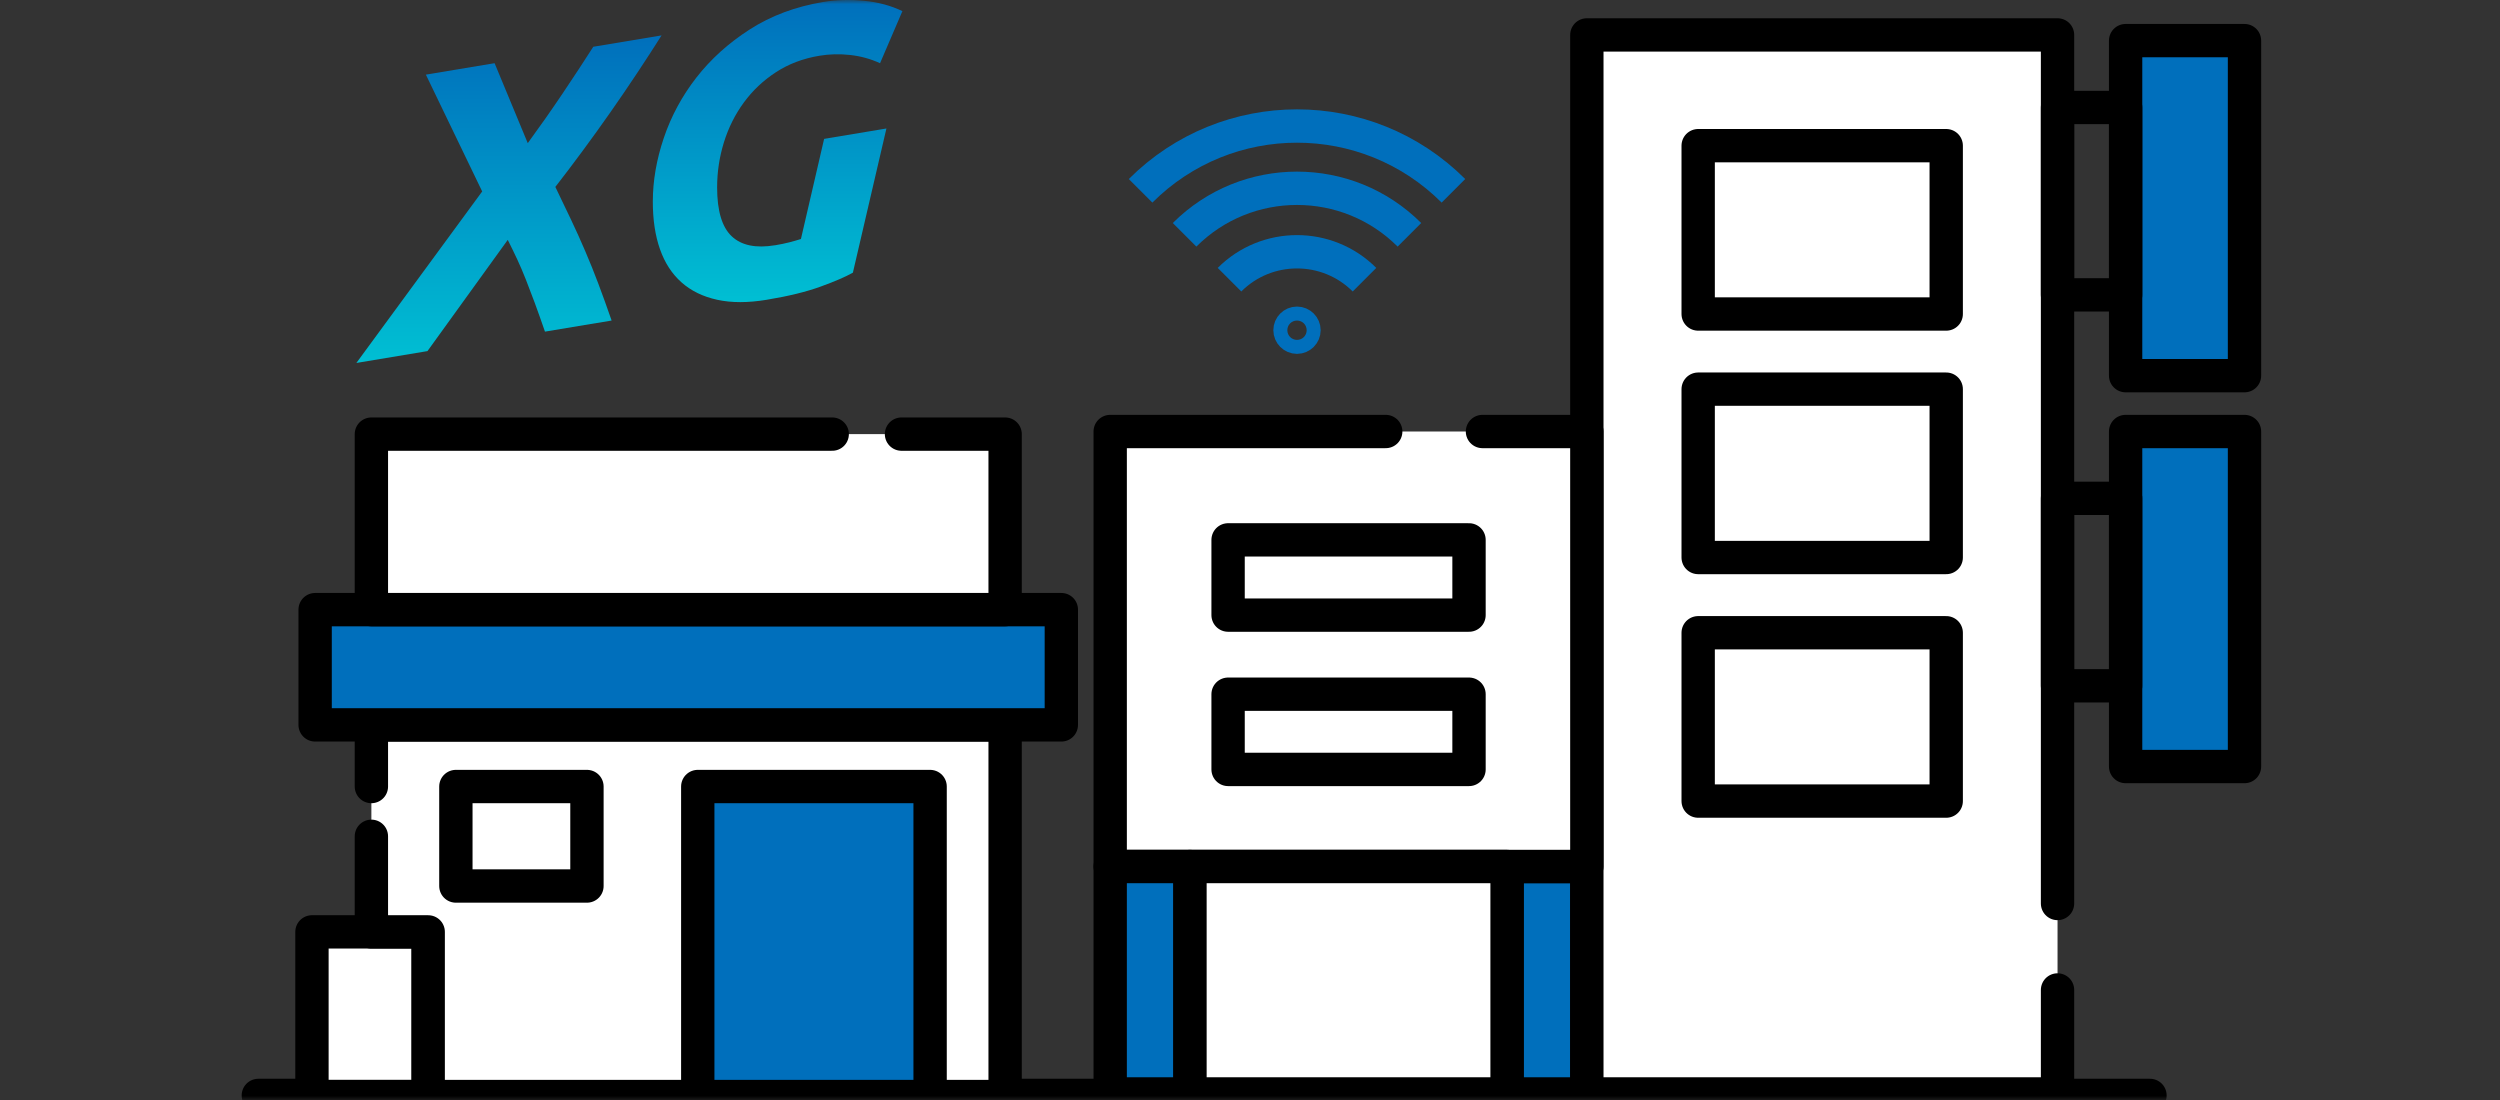
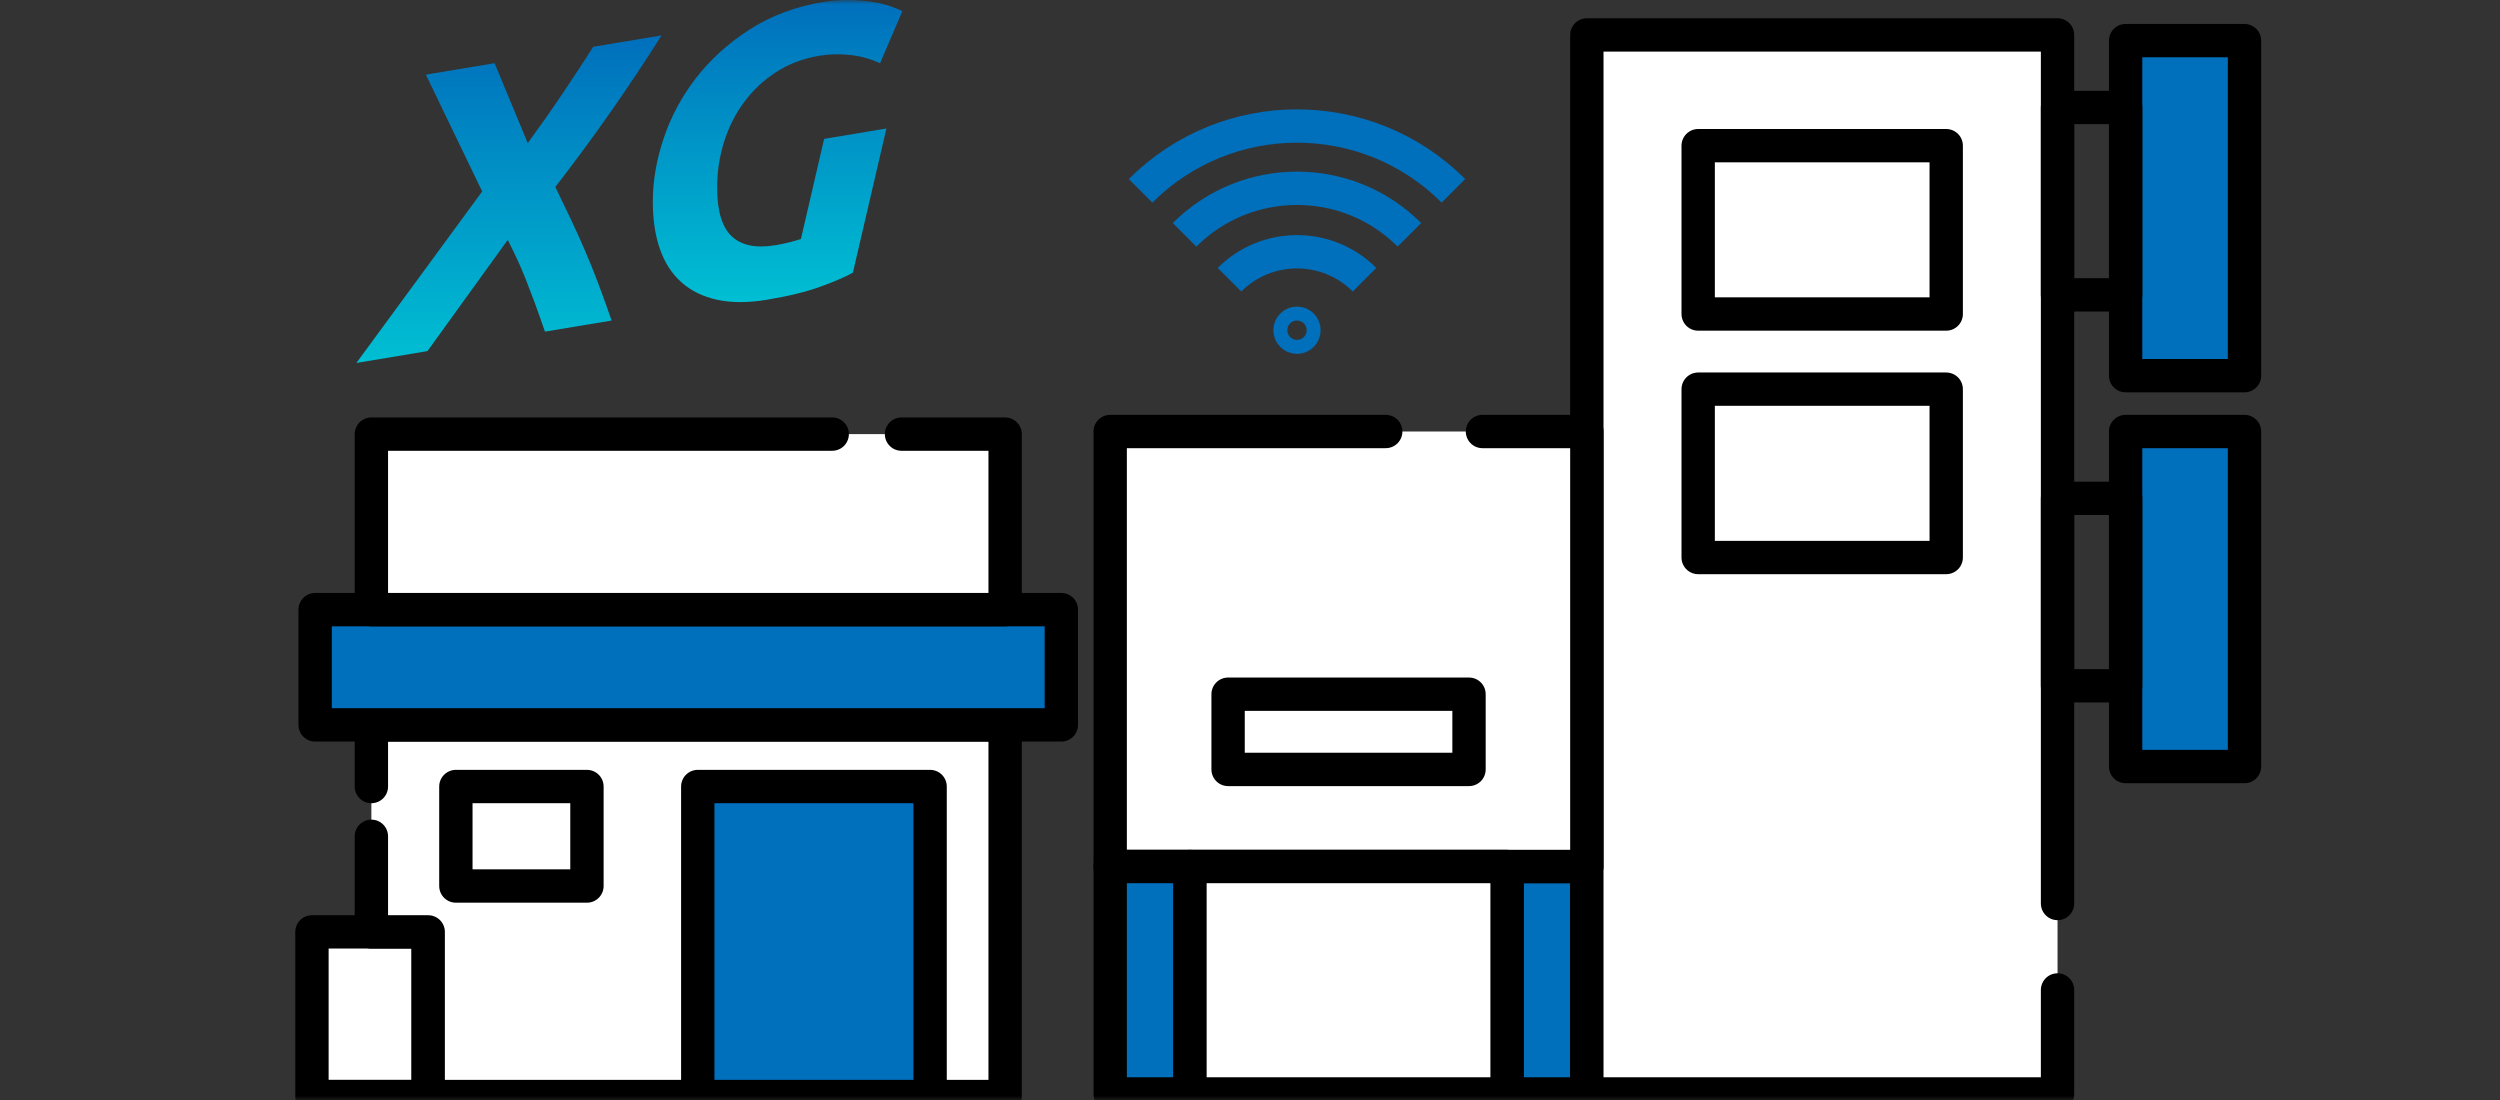
<svg xmlns="http://www.w3.org/2000/svg" width="300" height="132" viewBox="0 0 300 132" fill="none">
  <rect x="0" y="0" width="300" height="132" fill="#333333" stroke="none" />
  <mask id="mask0_494_10804" style="mask-type:alpha" maskUnits="userSpaceOnUse" x="0" y="0" width="300" height="132">
    <rect width="300" height="132" fill="#D9D9D9" />
  </mask>
  <g mask="url(#mask0_494_10804)">
    <path d="M190.421 103.98H180.848V131.274H190.421V103.98Z" fill="#006FBC" stroke="black" stroke-width="4" stroke-linecap="round" stroke-linejoin="round" />
    <path d="M246.904 108.42V4.191H190.422V131.273H246.904V118.794" fill="white" />
    <path d="M246.904 108.42V4.191H190.422V131.273H246.904V118.794" stroke="black" stroke-width="4" stroke-linecap="round" stroke-linejoin="round" />
    <path d="M166.287 51.781H133.223V103.98H190.421V51.781H177.896" fill="white" />
    <path d="M166.287 51.781H133.223V103.98H190.421V51.781H177.896" stroke="black" stroke-width="4" stroke-linecap="round" stroke-linejoin="round" />
    <path d="M142.796 103.98H133.223V131.274H142.796V103.98Z" fill="#006FBC" stroke="black" stroke-width="4" stroke-linecap="round" stroke-linejoin="round" />
    <path d="M180.849 103.98H142.797V131.274H180.849V103.98Z" fill="white" stroke="black" stroke-width="4" stroke-linecap="round" stroke-linejoin="round" />
    <path d="M269.34 4.875H255.074V45.079H269.34V4.875Z" fill="#006FBC" stroke="black" stroke-width="4" stroke-linecap="round" stroke-linejoin="round" />
    <path d="M255.074 12.893H246.902V35.388H255.074V12.893Z" stroke="black" stroke-width="4" stroke-linecap="round" stroke-linejoin="round" />
    <path d="M269.34 51.781H255.074V91.985H269.34V51.781Z" fill="#006FBC" stroke="black" stroke-width="4" stroke-linecap="round" stroke-linejoin="round" />
    <path d="M255.074 59.799H246.902V82.294H255.074V59.799Z" stroke="black" stroke-width="4" stroke-linecap="round" stroke-linejoin="round" />
    <path d="M176.282 83.305H147.371V92.332H176.282V83.305Z" stroke="black" stroke-width="4" stroke-linecap="round" stroke-linejoin="round" />
-     <path d="M176.282 64.785H147.371V73.813H176.282V64.785Z" stroke="black" stroke-width="4" stroke-linecap="round" stroke-linejoin="round" />
-     <path d="M233.546 75.93H203.781V96.131H233.546V75.93Z" stroke="black" stroke-width="4" stroke-linecap="round" stroke-linejoin="round" />
    <path d="M233.546 46.699H203.781V66.901H233.546V46.699Z" stroke="black" stroke-width="4" stroke-linecap="round" stroke-linejoin="round" />
    <path d="M233.546 17.48H203.781V37.682H233.546V17.48Z" stroke="black" stroke-width="4" stroke-linecap="round" stroke-linejoin="round" />
    <path d="M65.393 39.787C64.945 38.489 64.538 37.342 64.171 36.346C63.803 35.355 63.451 34.429 63.114 33.574C62.777 32.719 62.435 31.914 62.083 31.159C61.731 30.404 61.348 29.614 60.931 28.784L51.296 42.132L42.764 43.556L57.862 22.974L51.105 8.957L59.351 7.584L63.331 17.178C64.769 15.211 66.158 13.233 67.501 11.236C68.844 9.239 70.072 7.367 71.194 5.611L79.389 4.248C78.464 5.712 77.478 7.226 76.441 8.791C75.405 10.356 74.333 11.92 73.232 13.495C72.13 15.07 71.018 16.614 69.901 18.124C68.784 19.638 67.697 21.072 66.641 22.43C67.31 23.819 67.944 25.137 68.533 26.38C69.126 27.622 69.69 28.88 70.233 30.148C70.776 31.416 71.305 32.724 71.813 34.077C72.321 35.43 72.849 36.889 73.393 38.464L65.388 39.797L65.393 39.787Z" fill="url(#paint0_linear_494_10804)" />
    <path d="M92.998 29.435C93.637 29.329 94.211 29.209 94.724 29.078C95.237 28.947 95.7 28.811 96.112 28.68L98.895 16.666L106.371 15.418L102.346 32.72C101.45 33.223 100.157 33.782 98.462 34.395C96.766 35.014 94.613 35.543 91.992 35.975C89.753 36.347 87.781 36.347 86.076 35.975C84.365 35.603 82.936 34.909 81.784 33.887C80.632 32.866 79.772 31.538 79.198 29.908C78.625 28.278 78.338 26.376 78.338 24.203C78.338 21.712 78.776 19.162 79.656 16.555C80.536 13.949 81.835 11.534 83.56 9.316C85.286 7.097 87.424 5.165 89.98 3.525C92.535 1.885 95.474 0.788 98.799 0.235C100.334 -0.022 101.954 -0.067 103.664 0.094C105.375 0.255 106.914 0.673 108.288 1.337L105.606 7.585C104.489 7.072 103.297 6.74 102.034 6.599C100.771 6.458 99.534 6.488 98.321 6.69C96.374 7.017 94.638 7.671 93.124 8.657C91.605 9.643 90.322 10.855 89.265 12.294C88.209 13.733 87.414 15.328 86.871 17.079C86.327 18.829 86.055 20.636 86.055 22.487C86.055 25.299 86.639 27.256 87.806 28.353C88.974 29.455 90.704 29.812 93.003 29.43L92.998 29.435Z" fill="url(#paint1_linear_494_10804)" />
-     <path d="M257.997 131.451H124.269H112.14H74.586H37.551H31" stroke="black" stroke-width="4" stroke-linecap="round" stroke-linejoin="round" />
    <path d="M91.4 116.261C92.623 116.261 93.615 115.27 93.615 114.047C93.615 112.824 92.623 111.832 91.4 111.832C90.177 111.832 89.186 112.824 89.186 114.047C89.186 115.27 90.177 116.261 91.4 116.261Z" fill="black" />
    <path d="M51.383 111.826H37.435V131.575H51.383V111.826Z" fill="white" stroke="black" stroke-width="4" stroke-linecap="round" stroke-linejoin="round" />
    <path d="M51.383 111.832L56.245 131.581" stroke="black" stroke-width="4" stroke-linecap="round" stroke-linejoin="round" />
    <path d="M120.615 52.094H44.566V73.157H120.615V52.094Z" fill="white" />
    <path d="M120.615 86.99V131.582H51.384V111.828H44.566V86.99H120.615Z" fill="white" />
    <path d="M44.566 94.385V86.99H120.615V131.582H51.384V111.828H44.566V100.355" stroke="black" stroke-width="4" stroke-linecap="round" stroke-linejoin="round" />
    <path d="M127.36 73.156H37.816V86.988H127.36V73.156Z" fill="#006FBC" stroke="black" stroke-width="4" stroke-linecap="round" stroke-linejoin="round" />
    <path d="M70.434 94.383H54.705V106.323H70.434V94.383Z" stroke="black" stroke-width="4" stroke-linecap="round" stroke-linejoin="round" />
    <path d="M111.613 94.383H83.732V131.584H111.613V94.383Z" fill="#006FBC" stroke="black" stroke-width="4" stroke-linecap="round" stroke-linejoin="round" />
    <path d="M108.18 52.094H120.615V73.157H44.566V52.094H99.865" stroke="black" stroke-width="4" stroke-linecap="round" stroke-linejoin="round" />
    <path d="M136.869 22.898C147.243 12.531 164.037 12.531 174.412 22.898" stroke="#006FBC" stroke-width="4" stroke-linejoin="round" />
    <path d="M142.15 28.177C149.599 20.733 161.68 20.733 169.129 28.177" stroke="#006FBC" stroke-width="4" stroke-linejoin="round" />
    <path d="M147.541 33.563C152.01 29.096 159.27 29.096 163.739 33.563" stroke="#006FBC" stroke-width="4" stroke-linejoin="round" />
    <path d="M156.48 39.626C156.48 40.086 156.101 40.465 155.64 40.465C155.18 40.465 154.801 40.086 154.801 39.626C154.801 39.166 155.18 38.787 155.64 38.787C156.101 38.787 156.48 39.166 156.48 39.626Z" stroke="#006FBC" stroke-width="4" stroke-linejoin="round" />
  </g>
  <defs>
    <linearGradient id="paint0_linear_494_10804" x1="61.077" y1="4.248" x2="61.077" y2="43.556" gradientUnits="userSpaceOnUse">
      <stop stop-color="#006FBC" />
      <stop offset="1" stop-color="#00BFD3" />
    </linearGradient>
    <linearGradient id="paint1_linear_494_10804" x1="93.313" y1="0" x2="93.313" y2="36.254" gradientUnits="userSpaceOnUse">
      <stop stop-color="#006FBC" />
      <stop offset="1" stop-color="#00BFD3" />
    </linearGradient>
  </defs>
</svg>